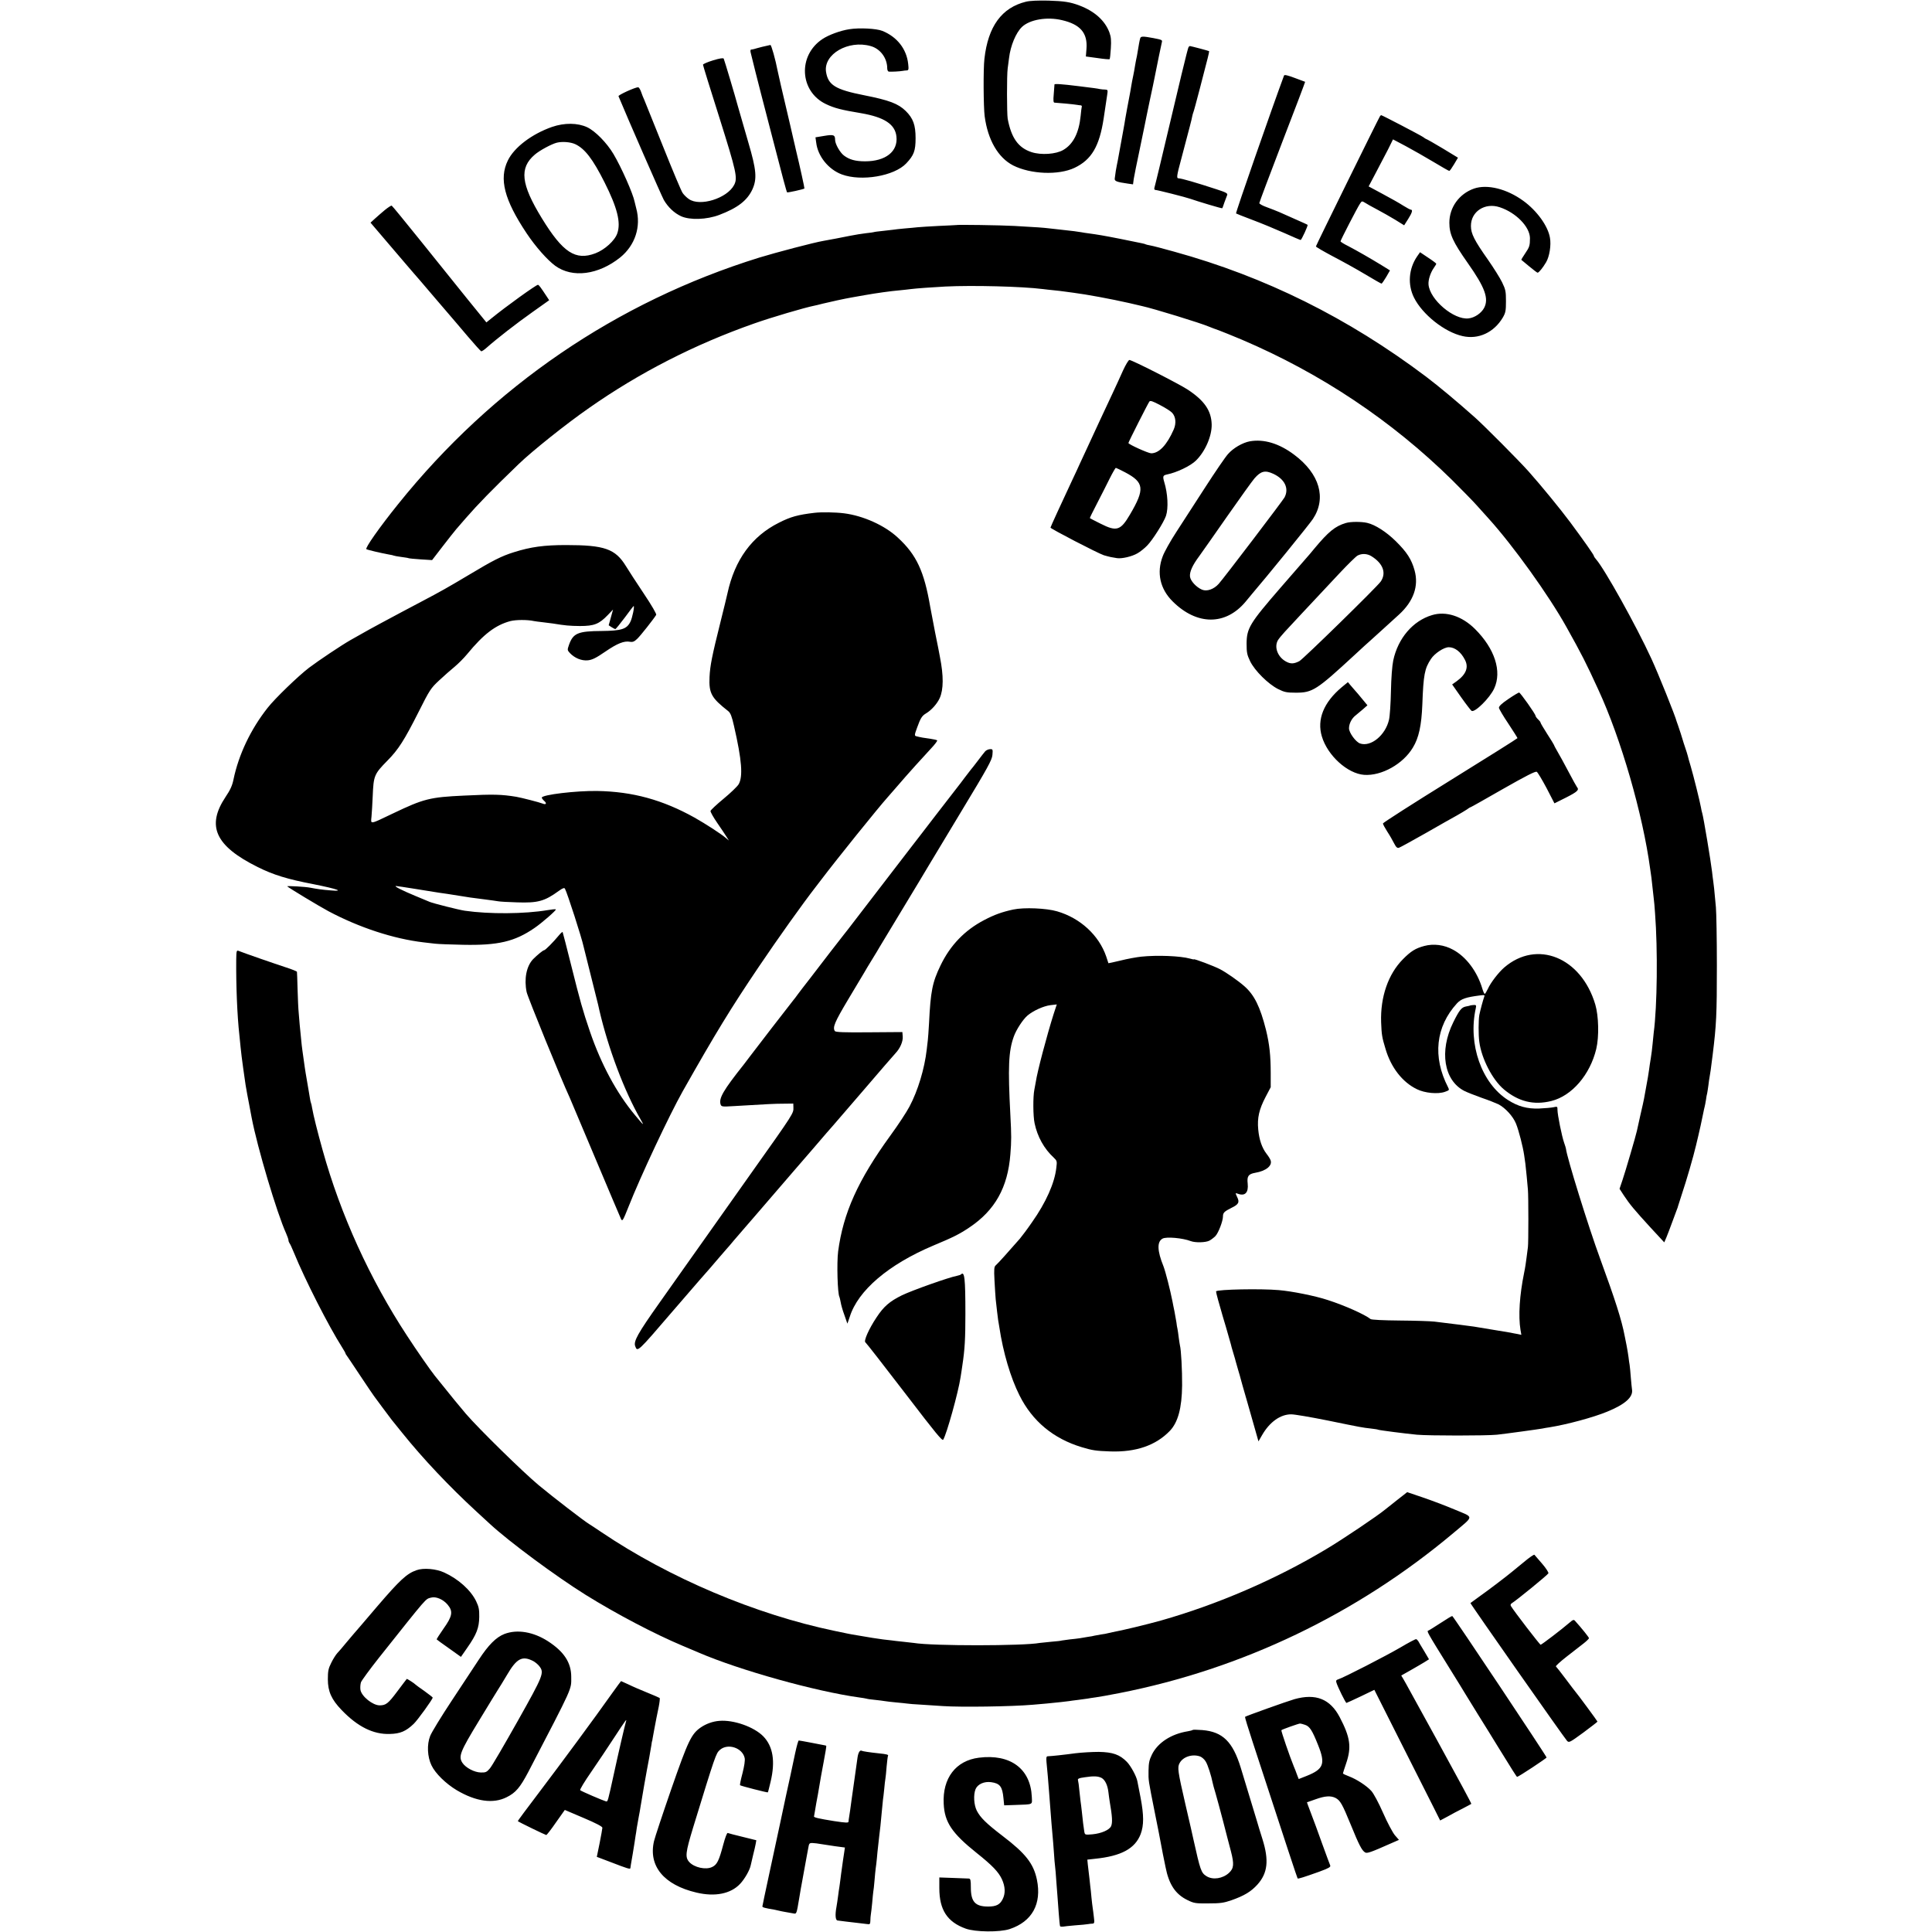
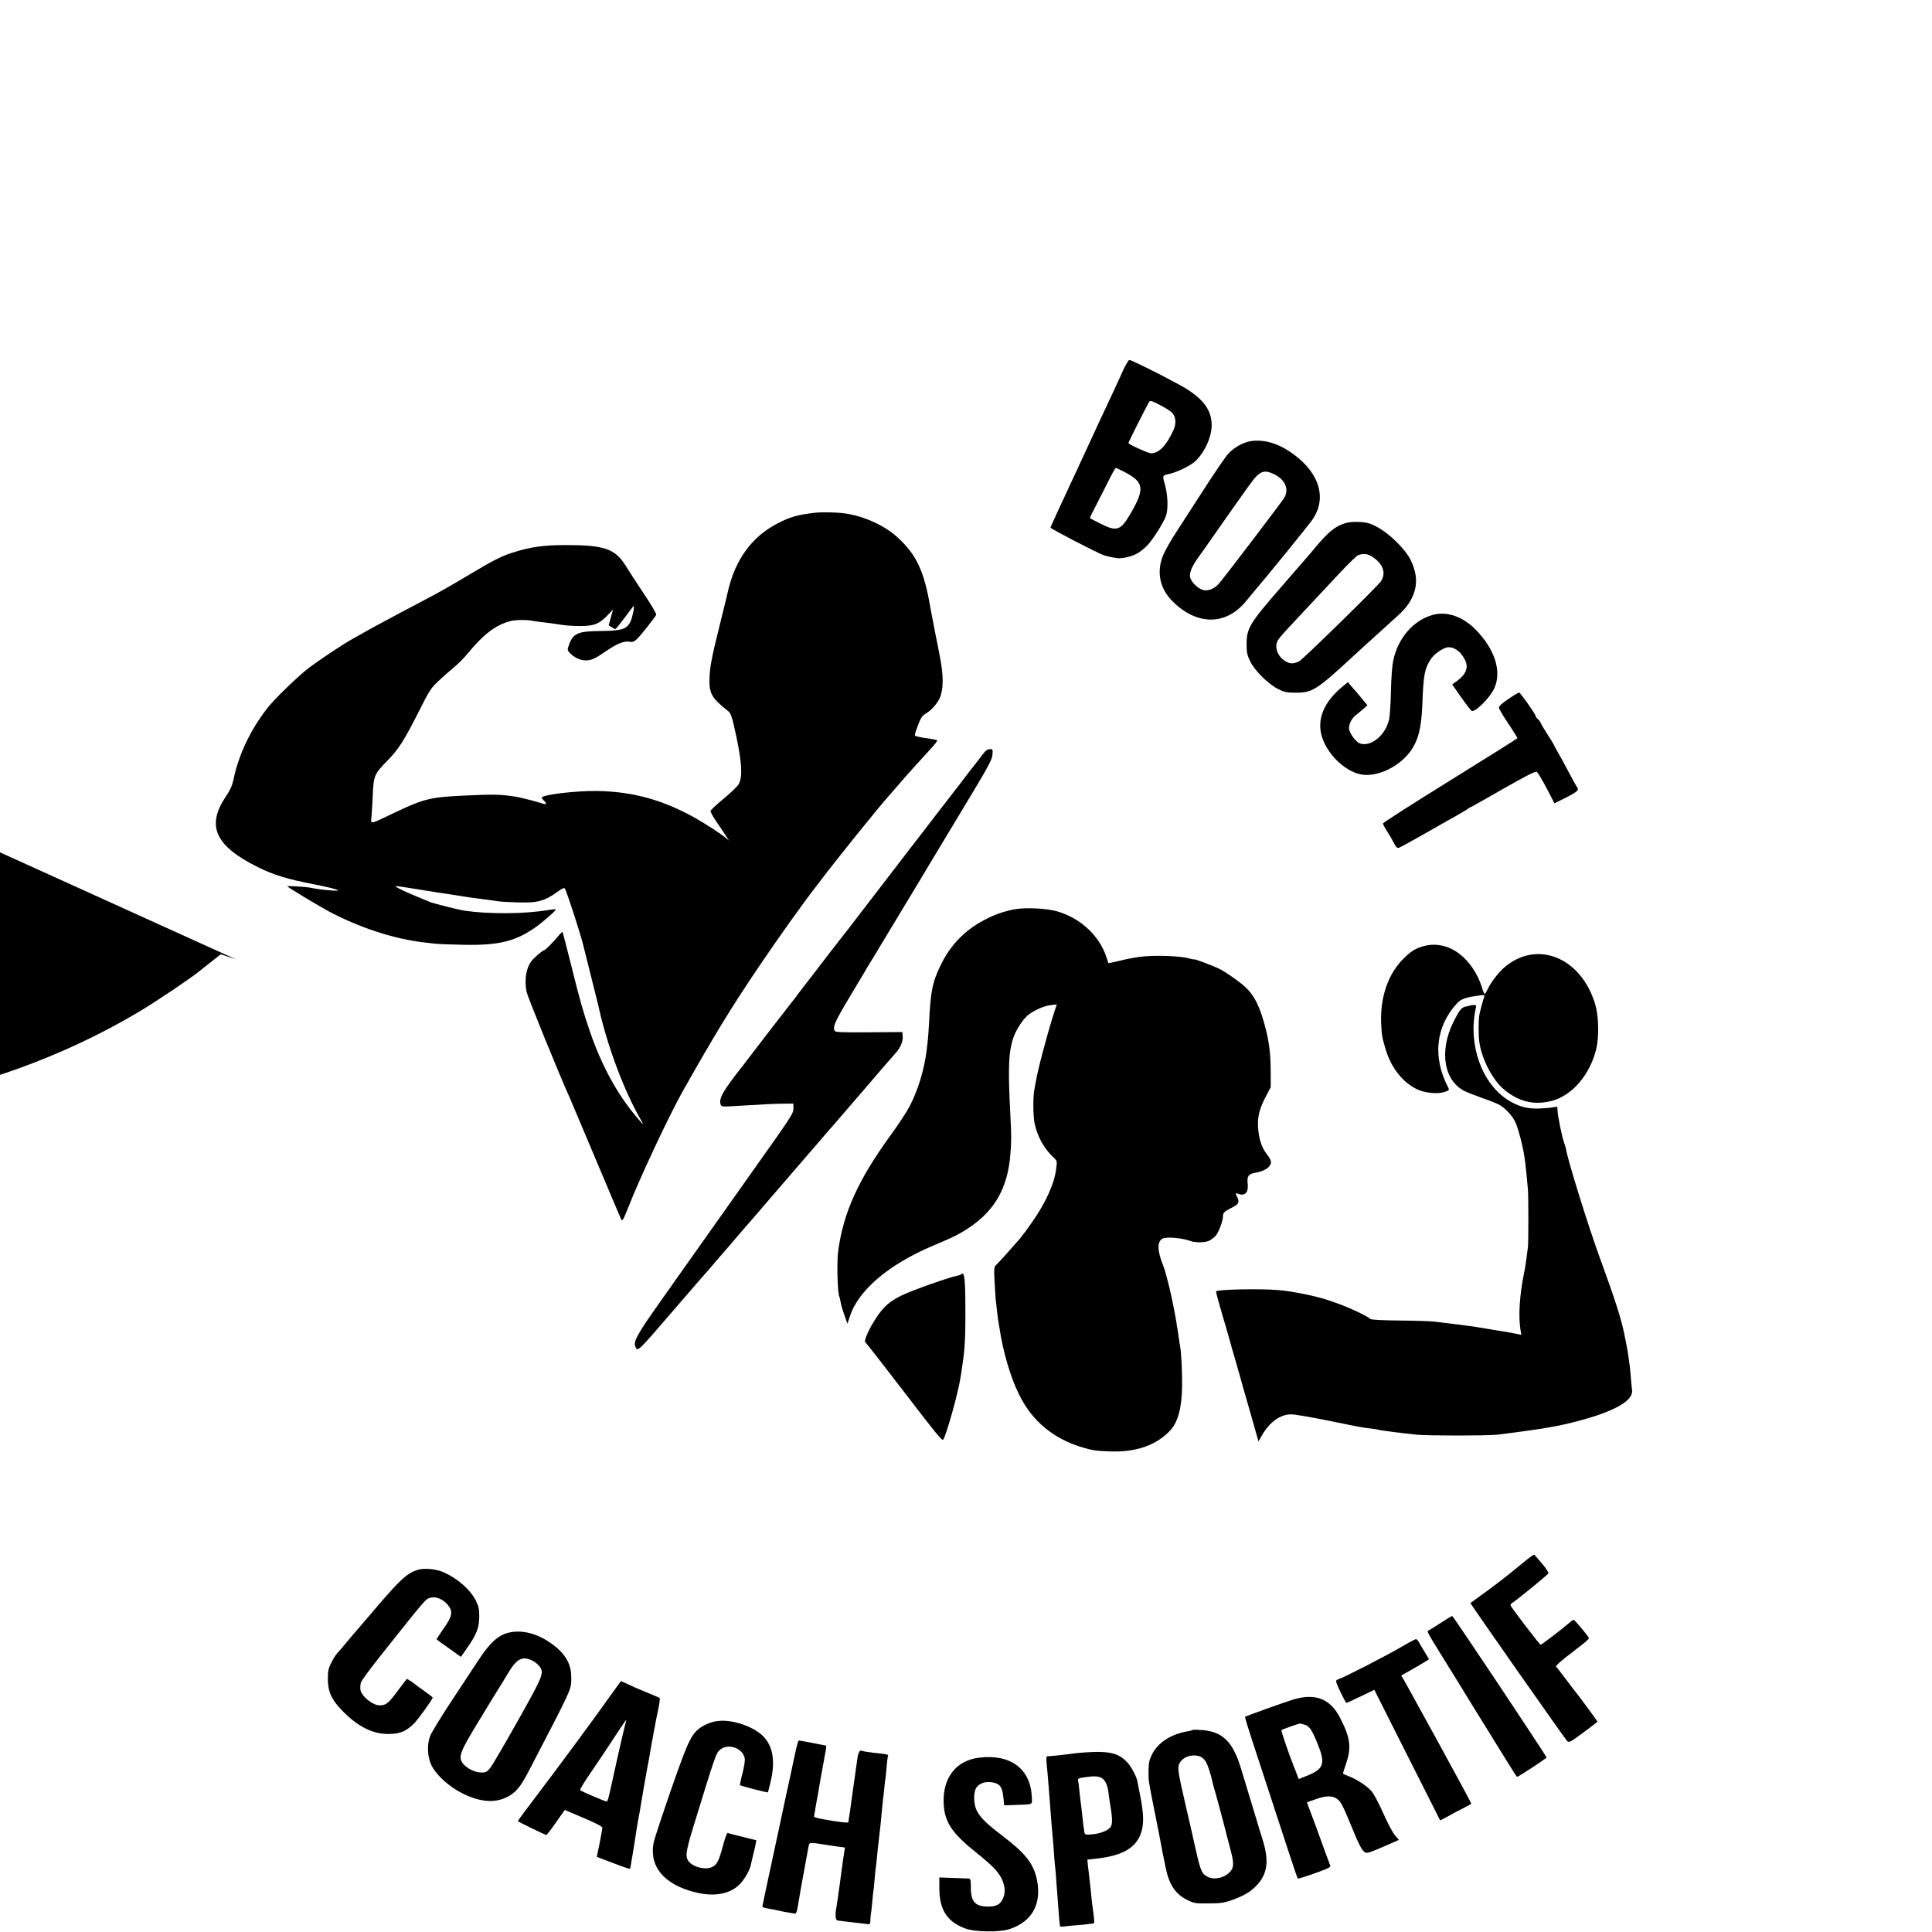
<svg xmlns="http://www.w3.org/2000/svg" version="1" width="2125.333" height="2125.333" viewBox="0 0 1594 1594">
-   <path d="M846.5 1.4c-20 4.9-31.3 20.3-34.3 47.1-1 8.3-.8 39.7.2 47.4 2.6 19.6 11.1 34.2 23.5 40.6 14.5 7.3 37.4 8.2 50.6 2 14.1-6.7 20.6-17.8 24.1-40.9 1.6-10.8 1.9-12.8 2.9-19.4.6-3.9.5-4.2-1.7-4.3-1.2 0-3.2-.2-4.3-.4-2.2-.5-5.3-.9-17.5-2.4-14.4-1.8-20-2.1-20-1.4 0 .5-.3 4-.6 7.9-.5 5.5-.3 7.1.7 7.1 2.7.1 16.4 1.4 18.4 1.8 1.1.2 2.5.4 3.2.4.7.1 1.1.7.8 1.3-.2.7-.6 4-.9 7.3-1.4 14.1-6.1 23.4-14.3 28.2-6.1 3.6-18.4 4.4-26.3 1.8-10.9-3.6-16.6-11.7-19.6-27.5-.7-4.2-.8-36.2 0-41.6.3-2.2.8-5.9 1.1-8.4 1.2-10.3 5.7-21 10.7-25.8 6.5-6.1 20.6-8.5 32.9-5.6 15.2 3.5 21.3 10.6 20.3 23.6l-.5 6.4 9.6 1.3c5.3.8 9.8 1.2 10 .9.3-.2.7-4.2 1-8.9.4-6.6.2-9.4-1.2-13.2-3.7-9.8-12.3-17.5-24.8-22.2-7.4-2.8-12.5-3.6-25.5-4-8.6-.2-15.3.1-18.5.9zM700.8 24.1c-7.4 1.1-17.1 4.7-22.2 8.1-20.6 13.6-18.9 43.4 2.9 53.7 6.9 3.3 12.7 4.8 29 7.5 19.1 3.3 28 9.1 29.1 19.2 1.4 12.4-8.9 20.5-25.9 20.5-7.9 0-12.9-1.4-17.3-4.7-3.3-2.4-7.4-9.6-7.4-13 0-4.1-1.2-4.6-8.9-3.3l-7.3 1.2.6 4.3c1.3 11.3 10.1 22.2 21.1 26.3 16.1 6 43.3 1.4 53.2-9.1 6.3-6.7 7.7-10.3 7.7-20.8 0-10.9-2-16.4-8.2-22.5-6.2-6-13.5-8.8-34.2-12.9-23.8-4.7-29.8-8.4-31.5-19.4-2.1-14.5 18.4-26.4 36.8-21.2 8 2.2 13.7 9.9 13.7 18.4 0 1.4.6 2.6 1.3 2.7 2.1.2 9.3-.2 11.3-.6 1-.2 2.7-.4 3.6-.4 1.4-.1 1.6-.9 1.1-5.3-1.3-12.4-9.2-22.4-21.3-27.3-4.9-2-19.1-2.7-27.2-1.4zM940.7 31.7c-.5 1.6-1.2 5.6-2.3 12.3-.2 1.4-.6 3.4-.9 4.6-.3 1.2-.7 3.9-1.1 6-.3 2.1-1 5.8-1.5 8.2-.5 2.3-1.2 5.9-1.5 7.8-.3 2-.7 4.4-.9 5.3-1.8 9.5-3.8 20.1-4.1 22.1-.2 1.4-1 6.3-1.9 11-.9 4.7-2.2 12.3-3.1 17-.8 4.7-1.7 9.2-1.9 10-.4 1.5-1.4 7.8-1.8 11.4-.2 2.1 1.8 2.8 10.9 4.1l4.2.6.6-4.5c.4-2.5 2.5-13 4.7-23.3 2.2-10.4 4.1-19.9 4.4-21.3.2-1.4 2.1-10.2 4-19.5 2-9.4 3.9-18.1 4.1-19.5 2.2-11 5.6-27.8 6-29.2.5-1.8.1-2-7.1-3.4-8.7-1.6-10.3-1.6-10.8.3zM629 38.6c-3 .8-6.2 1.6-7 1.9-.8.2-1.9.4-2.4.4-.4.1-.6 1.1-.3 2.3 2.7 11.1 5.1 20.6 8.5 33.8 2.2 8.5 6.4 24.5 9.2 35.5 8.7 33.7 11.9 45.7 12.4 46.2.3.4 13.6-2.5 14.3-3.2.2-.1-3.7-18.1-7.2-32.5-.2-.8-.8-3.8-1.5-6.5-.6-2.8-2-8.8-3.1-13.5-1.1-4.7-2.6-11.2-3.4-14.5-.8-3.3-2.6-11.2-4.1-17.5-1.4-6.3-2.7-12-2.8-12.5-1.8-9.4-5.2-21.5-6-21.4-.6.1-3.6.8-6.6 1.5zM980.6 38.9c-.7 1.1-6.7 25.9-24.1 99.6-2 8.2-3.8 15.7-4.1 16.6-.2.9.1 1.6.8 1.6 1.5 0 25.2 6 28.8 7.3 6.3 2.2 26.2 8.2 26.4 7.8.2-.1 1-2.3 1.8-4.8.9-2.5 1.9-5.2 2.3-6.1.5-1.4-1-2.2-8.7-4.7-17.1-5.6-28.8-9-31.6-9.1-1.6-.1-1.3-2.3 2.3-15.6 7.3-27.6 8.7-32.9 9.1-35.3.3-1.4.7-2.9.9-3.3.3-.4 2.7-9.4 5.5-20.1 2.7-10.6 5.6-21.8 6.4-24.8.8-3 1.3-5.6 1.2-5.8-.3-.3-14.8-4.1-15.8-4.2-.4 0-.9.4-1.2.9zM588.3 49.8c-4.6 1.4-8.3 3-8.3 3.6 0 .6 6.1 20.3 13.6 43.9 14 44.5 15.1 49.5 12.1 55.3-5.8 11.1-28.3 18.1-37.4 11.6-1.8-1.2-4.1-3.5-5.1-5-1.1-1.5-8.3-18.7-16.1-38.2-7.8-19.5-14.8-36.9-15.5-38.5-.8-1.7-2-4.7-2.7-6.8-.7-2-1.8-3.7-2.4-3.7-2.5 0-16.6 6.4-16.2 7.4 6.9 16.8 35.6 82.4 37.4 85.6 3.5 6 8.6 10.8 14.2 13.4 7.3 3.3 21.1 2.9 31.6-1.1 15-5.7 23-11.8 27.3-21.1 3.9-8.7 3.3-16-3.4-38.7-6-20.6-8.2-28.2-8.8-30.5-1.7-6.5-11-37.7-11.5-38.6-.4-.7-3.2-.3-8.8 1.4zM1059.4 62.3c-10.1 27.3-40.1 113.3-39.6 113.8.4.3 6.6 2.7 13.7 5.4 7.2 2.7 18.8 7.5 26 10.7 7.1 3.2 13.2 5.8 13.6 5.8.7 0 6.3-12 5.7-12.5-.1-.2-4.6-2.2-9.8-4.5-5.2-2.3-11.3-5-13.5-6-2.2-.9-6.8-2.8-10.2-4-3.5-1.2-6.3-2.8-6.3-3.4 0-.7 8.6-23.4 19-50.6 10.5-27.1 18.9-49.4 18.8-49.5-.2-.1-4-1.5-8.6-3.2-5.8-2.2-8.5-2.8-8.8-2zM1138.5 96c-1.7 2.8-52.5 106-52.8 107.3-.1.4 6.1 4 13.8 8.1 7.7 4 19.8 10.7 26.8 14.9 7.1 4.3 13.2 7.7 13.5 7.7.4 0 2.1-2.5 3.9-5.5l3.1-5.4-7.1-4.4c-9.5-5.8-19.8-11.7-27.4-15.7-3.5-1.7-6.3-3.5-6.3-3.9 0-.9 14-28.1 16.1-31.1 1.4-2.2 1.7-2.2 4-.8 1.3.9 5.8 3.4 10 5.6 4.1 2.2 10.9 6 15 8.5l7.4 4.6 3.3-5.2c3.3-5.2 4-7.7 2.2-7.7-.5 0-3.3-1.5-6.2-3.3-2.9-1.9-10.5-6.2-16.9-9.6l-11.7-6.3 5.9-11.2c3.2-6.1 7.8-14.8 10.1-19.3l4.1-8.3 10.6 5.6c5.8 3.1 16.1 9 22.8 13 6.8 4.1 12.6 7.4 13 7.4.5 0 2.2-2.5 4-5.5l3.2-5.4-12.5-7.6c-6.9-4.1-12.8-7.5-13-7.5-.3 0-1.8-.8-3.2-1.9-2.5-1.7-33.9-18.1-34.7-18.1-.2 0-.7.5-1 1zM455.5 104.7c-16.6 5.8-31.2 16.8-36.5 27.7-7.4 15.1-3 32.4 15.5 60.1 7.4 11.1 17 21.9 23.6 26.8 14.2 10.3 35.6 7.5 53.6-6.9 12.3-10 17.4-25.4 13.2-40.6-.6-2.4-1.2-4.8-1.3-5.3-1.3-6.7-10.9-28.4-17.5-39.5-5.5-9.2-14.9-18.8-21.6-22-7.9-3.7-18.8-3.8-29-.3zm19 14.2c8 3.7 14.6 12.3 24.3 31.6 10.5 20.9 13.6 33.1 10.5 42-2 6-10.4 13.6-18.1 16.5-16.4 6.2-26.8-.6-44.2-29-17.2-28.1-18.7-41.4-5.8-52.4 4-3.5 14.1-8.9 18.3-9.9 4.6-1.1 11.3-.5 15 1.2zM1216.1 155.6c-12.2 4.3-20.3 15.5-20.3 28.1 0 9.5 2.8 15.7 15.3 33.5 14.1 20 17.4 29.1 13.4 36.8-2.3 4.4-7.9 8.2-12.9 8.7-12.1 1.4-32-15.5-33-28-.3-3.8 1.6-9.7 4.4-13.7 1.1-1.5 2-3.1 2-3.4 0-.3-3-2.6-6.7-5l-6.7-4.5-2.5 3.6c-6.9 10.2-7.8 23.1-2.5 33.8 6.9 13.9 25.2 28.5 40.1 31.8 13.1 3 25.9-3 33.2-15.3 2.3-4 2.6-5.6 2.6-13.5 0-8.1-.3-9.6-3.2-15.6-1.8-3.7-7.1-12.1-11.7-18.7-11.2-15.9-14-21.4-14-27.7-.1-12 11.6-19.6 23.8-15.5 13.3 4.4 24.7 16 24.9 25.4 0 6.2-.4 7.5-3.9 12.6-1.9 2.8-3.4 5.3-3.2 5.4.2.1 3.1 2.5 6.5 5.4 3.4 2.8 6.5 5.2 6.9 5.2 1 0 4.3-4 7-8.6 2.8-4.7 4.3-14.1 3.2-20.2-1.6-9.7-10.8-22.4-22-30.5-13.6-9.9-29.7-13.9-40.7-10.1zM317.5 173.3c-2.8 2.3-6.5 5.6-8.4 7.3l-3.4 3.1 17.4 20.4c9.6 11.2 17.8 20.9 18.4 21.5 1.1 1.1 6.2 7.2 17.5 20.4 4 4.7 9.4 11 12 14 2.6 3.1 9.4 10.9 14.9 17.5 5.6 6.6 10.6 12.1 11.1 12.3.5.2 2.6-1.2 4.7-3.1 8-7.1 24.3-19.8 37.6-29.2l13.8-9.8-1.7-2.6c-5.6-8.5-6.8-10.1-7.6-10.1-1.5 0-26.4 17.9-38.4 27.7l-4.1 3.3-16-19.7c-8.7-10.9-26.1-32.5-38.6-48s-23-28.4-23.5-28.6c-.4-.3-3 1.4-5.7 3.6zM788.7 185.7c-.1 0-6.5.4-14.2.7-7.7.4-15.6.9-17.5 1.1-1.9.2-6.8.7-10.8 1-4.1.4-8.1.8-9 1-.9.1-4.8.6-8.7 1-3.8.4-7.2.8-7.5 1-.3.1-3.2.6-6.5.9-3.3.4-9.1 1.3-13 2.1-7.3 1.5-16.9 3.3-22 4.2-7.8 1.3-39.6 9.7-53 13.8-117.9 36.6-220.1 106.4-298 203.4-15.4 19.1-27.6 36.5-26.2 37.2 1.2.7 12.5 3.3 18.6 4.4 1.9.3 3.7.7 4 .9.3.2 3.1.7 6.1 1.1 3 .4 5.7.8 6 1 .4.2 4.9.7 10 1l9.5.6 8.7-11.3c4.8-6.2 9.9-12.7 11.3-14.3 1.5-1.7 5-5.7 7.8-9 10.2-11.7 21.7-23.5 43.6-44.6 11.2-10.8 39.1-33.1 58.1-46.3 41.5-29.1 87-52.4 136.2-69.7 14.4-5.1 41.7-13.1 49.2-14.6 1.1-.2 4.5-1 7.5-1.8 6.1-1.5 18.1-4.1 23.3-5 1.8-.3 6.9-1.2 11.3-2 9.7-1.7 20.9-3.3 29-4 3.3-.3 7.4-.8 9-1 3.7-.5 18.6-1.6 28.5-2.1 22.3-1.1 63.2-.1 80.5 2.1 1.7.2 5.7.7 9 1 3.3.3 7.1.8 8.5 1 1.4.2 4.8.6 7.5 1 11 1.4 30.9 5.1 46 8.5 5 1.2 9.8 2.3 10.7 2.5 9.6 2.1 48.3 14 55.3 17 1.7.7 5.3 2.1 8 3 2.8 1 11.3 4.5 19 7.7 65.2 27.8 123.7 66.8 173.6 115.9 7.4 7.4 16.4 16.5 19.9 20.4 3.5 3.8 8 8.8 9.9 11 20.5 22.6 49.9 63.6 64.6 90 12.5 22.4 16 29.2 26.2 51.5 18.7 40.4 36.7 102.7 42.8 148 .3 2.5.8 5.6 1 7 .2 1.4.6 5.4 1 9 .4 3.6.8 7.6 1 9 .2 1.4.7 6.5 1 11.5 2.3 29.8 1.8 76.8-1.1 98.5-.1 1.4-.6 5.4-.9 9-.3 3.6-1 9-1.5 12s-1.2 7.5-1.5 10c-.3 2.5-1.3 8.3-2.2 13-.8 4.7-1.7 9.4-1.9 10.5-.2 1.1-1.5 7.2-3 13.5-1.4 6.3-2.7 12.2-2.9 13.1-.7 3.5-9.6 33.9-11.9 40.6l-2.4 7.1 3.5 5.4c4.8 7.3 8.9 12.2 22.1 26.6l11.3 12.2 1.8-4.2c1-2.4 3-7.7 4.5-11.8 1.5-4.1 3.3-8.9 3.9-10.5.7-1.7 1.2-3.2 1.2-3.5.1-.3 1.5-4.8 3.2-10 3.7-11 9.4-30.6 11.6-40 2.6-10.6 5.6-24.3 6.1-27.3.3-1.5.7-3.5 1-4.5.3-.9.7-3.5 1.1-5.7.3-2.2.7-4.7 1-5.5.2-.8.6-3.8 1-6.5.3-2.8.8-5.9 1-7 .5-2.4 1-6.1 2.5-18 3.1-25 3.5-33.3 3.5-74 0-22-.4-43.6-.8-48-1.3-14.5-1.8-19-2.2-21.5-.2-1.4-.7-5-1-8-.9-7.9-7-44.7-8.1-48.2-.3-1-.8-3-1-4.5-.9-5.1-6.3-26.7-8.4-33.8-1.2-3.9-2.3-7.9-2.5-8.9-.3-1.1-1.2-4.2-2.2-7-.9-2.8-1.8-5.3-1.8-5.6-.1-.7-3.5-11.1-4.2-13-.3-.8-.7-2-.9-2.5-1.2-4.9-15.2-39.6-20.9-52-12.7-27.6-38.7-74.2-45.7-82.1-1-1.1-1.8-2.4-1.8-2.8 0-.8-7.9-12.1-19.4-27.6-8.5-11.4-24-30.3-34.4-42-8-9-36.6-37.7-44.2-44.5-15.3-13.6-29.7-25.6-40.5-33.8-64.3-48.4-132.4-82.3-207.8-103.1-8.9-2.5-17.7-4.8-19.6-5.1-1.9-.3-3.7-.8-4.1-1-.7-.4-.2-.3-20.5-4.4-14.1-2.8-19.1-3.6-26.5-4.6-1.7-.2-4.3-.6-5.8-.9-2.7-.5-7.4-1.1-16.7-2.1l-9.9-1.1c-5.1-.6-8.9-.9-28.6-2-10.8-.6-47.9-1.2-48.3-.7z" />
  <path d="M926.5 305.8c-2.1 4.8-6.1 13.4-8.8 19.2-5.2 11-15.9 34-20.8 44.7-1.6 3.5-4.2 9.1-5.8 12.5-1.6 3.5-4.4 9.7-6.4 13.8-9 19.2-17.9 38.6-18 39.3-.2.8 38.9 21.1 44 22.8 1.7.5 4.3 1.2 5.7 1.5 1.4.2 3.8.6 5.2.9 3.9.6 12.3-1.3 16.9-4 2.3-1.3 5.9-4.2 8-6.4 4.5-4.6 13.7-19.2 15.5-24.5 2.1-6.4 1.5-18.4-1.5-28.1-1.3-4.5-1-5.3 2.2-6 8.1-1.6 19.6-7.1 24-11.5 7.7-7.5 13.2-20.3 13-29.8-.3-11.3-5.9-19.6-19.7-28.7-7.1-4.7-46-24.5-48.2-24.5-.7 0-3.1 4-5.3 8.8zm40.5 34.7c3.1 3.3 3.6 8.7 1.4 13.8-5.6 12.8-12.1 19.7-18.6 19.7-2.4 0-18.8-7.4-18.8-8.5 0-.8 16.1-32.6 17.3-34.2.7-1 2.8-.3 8.8 2.9 4.3 2.2 8.8 5.1 9.9 6.3zm-38.9 49.1c16 8.4 16.6 13.8 4.2 34.9-7.8 13.3-11 14.3-24.4 7.5-4.6-2.3-8.5-4.3-8.7-4.5-.2-.1 2.5-5.6 5.9-12.1 3.4-6.6 8.1-15.8 10.5-20.7 2.4-4.8 4.7-8.7 5-8.7.3 0 3.7 1.6 7.5 3.6zM1031.2 364.1c-6 1.1-13.8 5.6-18.1 10.6-2.1 2.3-10.5 14.6-18.7 27.3-8.2 12.7-18.9 29.2-23.8 36.8-4.9 7.5-10 16.6-11.3 20.2-5.2 13.5-2.2 26.9 8.2 37.2 20 19.9 43.7 20 60.2.2 2.1-2.6 4.5-5.4 5.3-6.4 11.6-13.5 47.4-57.5 50.2-61.8 11.4-17.2 5.6-37.3-15.4-53-12.5-9.4-25-13.1-36.6-11.1zm19.3 26.8c9.5 4.4 13.2 12.1 9.3 19.5-1.4 2.6-50.2 66.8-54.3 71.3-4 4.5-9.8 6.5-13.8 4.8-4.7-2-9.5-7.2-9.9-10.8-.4-3.9 2-9.3 7.6-16.8 2.2-3.1 12.7-17.9 23.1-32.9 10.5-15 20.6-29.1 22.5-31.3 5.3-6.1 8.8-6.9 15.5-3.8zM672 423.1c-13.7 1.6-19.8 3.3-29.4 8.2-22.2 11.1-36.4 30.5-42.4 58.2-.6 2.7-3.1 13.1-5.6 23-7.3 29.2-8.7 36.5-9.2 46-.6 13.5 1.5 17.3 15.4 28.2 1.9 1.5 3 4.3 4.8 12.3 6.5 28.3 7.5 41.7 3.8 48.1-1.1 1.8-6.7 7.2-12.4 11.9-5.8 4.8-10.6 9.3-10.8 10.1-.1.8 2.4 5.3 5.6 9.9 3.2 4.7 6.7 9.8 7.7 11.5l1.9 3-2.5-2.1c-3.8-3.3-16.6-11.6-25.8-16.8-26.4-14.7-51.1-21.5-80.3-22-17.2-.3-45.8 3.1-45.8 5.5 0 .5.9 1.7 1.9 2.6 2.5 2.1 1.7 3.5-1.2 2.3-2.4-1-17.6-4.9-21.7-5.6-12.4-2-18.5-2.2-43-1-28.3 1.3-33.4 2.6-58.7 14.7-19.7 9.4-18.4 9.2-17.8 2.7.3-2.9.7-10.5 1-16.8.7-17.1 1.2-18.3 12.2-29.5 9-9.1 13.9-16.8 25.7-40.2 9.1-18.1 10-19.5 17-26 4-3.7 9.7-8.8 12.7-11.2 3-2.5 7.7-7.2 10.4-10.5 13.5-16.4 23.3-23.9 35.7-27.2 4.5-1.1 13.8-1.2 19.3 0 1.1.2 4.5.7 7.5 1 3 .4 6.6.8 8 1 10.4 1.7 13.7 2 22.5 2.1 11.7 0 15.8-1.6 23-9.1l4.3-4.5-1.8 6.5-1.8 6.5 2.3 1.5c1.4.9 2.8 1.6 3.2 1.6.4 0 3.9-4.3 7.8-9.5 3.8-5.2 7.1-9.5 7.3-9.5.9 0-1.1 9.9-2.7 13-3 6.1-7.4 7.4-23.6 7.6-19.6.1-23.6 1.8-27 11.3-1.5 4.3-1.5 4.5.7 6.9 4 4.2 9.6 6.5 14.8 6 3.6-.4 6.6-1.8 14.3-7.1 10.1-6.9 15.6-9.1 20.5-8.2 2.3.4 3.6-.2 5.9-2.4 2.7-2.5 13.7-16.5 15.7-19.8.4-.7-3.7-7.8-10.2-17.5-6-9-12.6-19.1-14.7-22.6-8.8-14.4-17.7-17.5-49.5-17.5-18 0-29.1 1.5-43 5.9-10.3 3.2-17.3 6.8-37.3 18.8-17.3 10.3-23.1 13.6-38.7 21.8-10.1 5.3-23.6 12.5-34 18.1-6.6 3.5-10.3 5.6-25 13.9-7.5 4.3-25.9 16.6-34 22.7-8.9 6.8-28.2 25.4-34.2 33.1-13.9 17.6-23.9 38.5-28.2 59.3-1 4.9-2.7 8.6-6.5 14.2-16 24-8.5 40.5 26.6 57.9 12.8 6.4 24.5 10 45.9 14.1 20 4 26.1 6.2 13.9 5.1-6.6-.5-10.8-1.1-16.5-2.2-3.8-.8-19.6-1.7-19-1.1 1.5 1.4 25.8 16.1 34 20.5 25.4 13.5 53.7 22.8 78.5 25.7 2.8.3 7 .8 9.5 1.1 2.5.3 12.8.7 23 .9 28.9.6 42.6-2.6 58.9-13.8 6.2-4.2 18.3-14.8 17.7-15.4-.3-.3-3.3 0-6.8.6-19 3.2-48.2 3.4-68.3.5-4.9-.7-26.2-6.1-29-7.3-1.1-.5-6.5-2.7-12-5-11.1-4.6-17.7-8-15.8-8.1.7 0 7.9 1.1 16 2.4 8.2 1.3 16.8 2.7 19.3 3.1 2.5.3 5.6.8 7 1 1.4.2 5.7.9 9.5 1.5 3.9.6 8.1 1.3 9.5 1.5 1.4.2 6.6.9 11.5 1.5 5 .6 10.1 1.4 11.5 1.6 1.4.3 8.4.7 15.6.9 17.1.6 22.7-.9 34.5-9.5 3.2-2.3 4.5-2.7 5-1.8 1.9 3.4 13.9 40.6 15.4 47.8l6 24 6 24c.2.8.6 2.8 1 4.5 7.3 31.4 20.6 66.8 34 90 3.3 5.8 2.8 5.4-4.7-3.6-15-18-27.8-41.7-37.1-68.9-5.9-17.3-8.1-25.2-15.3-54-3.8-15.1-7-27.7-7.2-28-.2-.3-1.5.8-2.9 2.5-4.7 5.7-11.4 12.5-12.4 12.5-.9 0-5.6 3.9-9.1 7.4-5.5 5.8-7.5 16.3-5.3 27.1 1 4.5 28.7 72.4 35.5 87 .5 1.1 10 23.6 21.1 50 11.1 26.4 20.7 49 21.3 50.3 1.1 2.1 1.6 1.3 6.1-10 10-25.4 33.6-75.5 44.7-95.3 27.6-48.8 39.7-68.5 62.6-102.5 16.5-24.4 36-51.8 47.4-66.5.5-.6 2.5-3.3 4.6-6 12.9-17 46.8-59.1 54.7-67.9.6-.6 3.9-4.5 7.5-8.6 7.5-8.7 6.5-7.5 15.5-17.6 3.9-4.3 9.6-10.5 12.7-13.9 3.1-3.3 5.4-6.3 5-6.7-.4-.3-2.9-.9-5.7-1.3-4.8-.6-8.3-1.2-11.6-2.1-1.5-.4-1.4-1.2.7-6.9 2.9-8.1 4.1-9.9 7.4-11.9 4.4-2.6 9.1-7.8 11.3-12.6 3.2-7.1 3.3-18.4.2-34-.2-1.4-2-10.5-4-20.3-1.9-9.8-3.7-19.3-4-21-5-29.3-11.3-43-26.8-57.2-10.7-10-28.5-18-44.3-20-7.1-.9-18.8-1.1-24.4-.4zM1110.4 431.5c-8.8 2.6-14.3 7.1-25.9 21-2.7 3.3-5.4 6.5-6 7.1-.5.6-10.4 11.9-22 25.3-25.4 29.3-27.9 33.4-28 46.1 0 7.4.4 9.3 2.9 14.5 3.8 7.9 15.1 19 23.1 23 5.2 2.6 7.1 3 14.6 3 13.8 0 17-2 48.8-31.4 5.7-5.3 11.3-10.4 12.5-11.4 1.2-1 5.9-5.4 10.6-9.6 4.7-4.3 10.6-9.7 13.3-12.1 11.9-10.9 16.4-23.5 12.8-36.4-2.5-9.1-6.3-15-15.5-24.1-7.7-7.6-17-13.6-23.6-15.1-4.8-1.1-13.7-1.1-17.6.1zm21.1 27.4c9.7 6 12.5 14 7.6 21-3.3 4.6-64.1 64.1-67.1 65.6-4.5 2.3-7.2 2.4-11 .3-6.8-3.7-9.9-11.8-6.7-17.5.7-1.2 3.2-4.3 5.7-7 8.1-8.8 19.3-20.7 26.4-28.3 3.9-4.2 12.5-13.3 19.1-20.4 6.6-7 13.1-13.4 14.5-14.2 3.5-1.9 8-1.7 11.5.5zM1181.5 507.5c-15.8 4.7-28.1 19.1-32 37.4-.9 4.3-1.7 14.6-1.9 25.4-.2 10-.9 20.6-1.6 23.5-2.9 12.8-15 22.7-23.9 19.6-3.6-1.3-9.1-8.9-9.1-12.5 0-3.8 2.2-8.2 5.5-10.7 1.3-1.1 4.1-3.4 6.1-5.1l3.6-3.2-4.3-5.2c-2.3-2.9-5.1-6.1-6.1-7.2-1-1.1-2.7-3.1-3.8-4.4l-1.9-2.3-5.1 4.2c-14.9 12.5-20.6 26.6-16.4 40.6 4.7 15.8 21.2 30.7 34.9 31.7 14.3 1 32.1-8.9 40.2-22.5 4.9-8 7.1-18.2 7.8-35.5.9-24.8 1.9-29.7 7.1-37.6 3-4.6 10.7-9.7 14.7-9.7 5 0 10 3.8 13.3 10.3 3.3 6.2 1.1 12-6.7 17.7l-3.8 2.7 7.5 10.7c4.1 5.8 8 10.8 8.5 11.1 2.6 1.7 15.1-10.6 18.7-18.5 6.5-14.1.5-32.8-15.9-49.1-10.7-10.6-23.9-14.9-35.4-11.4zM1244.5 576.7c-5.5 3.7-7.9 6-7.8 7.3.1.9 3.6 6.9 7.8 13.1 4.1 6.2 7.5 11.6 7.5 11.9 0 .3-25 16-55.5 34.9s-55.5 34.9-55.5 35.5c0 .7 1.6 3.6 3.5 6.6 2 3 4.5 7.4 5.7 9.8 1.7 3.3 2.6 4.1 4.1 3.6 1-.3 11-5.8 22.1-12.1 11-6.3 22.6-12.9 25.6-14.5 3-1.7 6.7-3.9 8.2-4.9 1.4-1.1 2.8-1.9 3.1-1.9.3 0 12.3-6.8 26.8-15.1 18.8-10.7 26.8-14.8 27.8-14.1.8.4 4.4 6.5 8.1 13.4l6.5 12.6 9.8-4.9c9.2-4.7 10.8-6.2 8.8-8.5-.4-.5-3.6-6.2-7-12.7-3.4-6.5-7.6-14.1-9.2-16.8-1.6-2.7-2.9-5.2-2.9-5.5 0-.2-2.5-4.3-5.5-8.9-3-4.7-5.5-8.9-5.5-9.4 0-.4-.9-1.6-2-2.6s-2-2.3-2.1-2.9c0-1.5-12.4-18.9-13.5-19.2-.5-.1-4.5 2.3-8.9 5.3zM812.9 619.8c-.8.9-3.7 4.6-6.4 8.2-2.7 3.6-5.2 6.7-5.5 7-.3.3-2.5 3.2-5 6.5-2.4 3.3-5 6.6-5.7 7.5-.6.8-8.7 11.2-17.8 23-9.1 11.8-18.4 24-20.8 27-2.3 3-7.8 10.2-12.3 16-4.4 5.8-12 15.7-16.9 22-4.9 6.3-12.5 16.2-16.9 22-4.4 5.8-8.6 11.2-9.3 12-.7.8-5.6 7.1-10.9 14-5.3 6.9-13 16.9-17.2 22.4-4.3 5.4-8.7 11.3-10 13-1.2 1.7-2.8 3.8-3.5 4.6-1.8 2.2-33.9 43.7-36.2 46.9-1.1 1.5-3.2 4.3-4.7 6.2-17.1 21.5-20.8 28-19.3 33 .7 2 1.2 2.1 10.8 1.5 28.5-1.7 33.8-2 41.2-2l8-.1.1 3c.1 5.2 1.1 3.8-35.6 55.5-21.3 30.1-20.6 29.1-37.5 53-7.6 10.7-15.3 21.5-17 24-1.8 2.5-11 15.5-20.5 29-17.7 25-21.5 31.7-19.9 35.7 1.8 5 1.9 4.9 30.3-28.2 10.4-12.1 20.7-24 22.9-26.5 7.5-8.5 9.3-10.5 15.2-17.5 3.3-3.8 6.5-7.5 7-8.1.6-.6 3.3-3.7 6-7 2.8-3.2 7-8.1 9.4-10.9 2.4-2.7 5.3-6.1 6.5-7.5 14.6-17 33.2-38.6 33.6-39 .3-.3 7.5-8.6 16-18.5s15.6-18.2 16-18.5c.3-.3 11.5-13.3 25-29 13.4-15.7 25.5-29.6 26.8-31 3.9-4.1 6.3-9.8 6-13.8l-.3-3.7-27.5.2c-20.6.2-27.6-.1-28.2-1-2-3.1-.2-7.3 10.8-25.8 6.4-10.7 12.4-20.8 13.4-22.4.9-1.7 3.9-6.6 6.6-11 2.7-4.4 5.4-8.8 5.9-9.8.6-.9 9.3-15.5 19.5-32.3 10.2-16.8 19.6-32.5 21-34.9 1.4-2.3 13.7-22.8 27.4-45.5 21.6-35.7 25-41.9 25.4-46.1.4-4.6.3-4.9-1.9-4.8-1.3 0-3.1.8-4 1.7zM836 750.4c-9.2 2-15.4 4.2-24 8.7-16.1 8.4-28 20.8-36 37.4-6.8 14.1-8.2 21.3-9.5 47.7-.4 6.5-.8 12.8-1 14-.2 1.3-.6 4.7-.9 7.7-1.8 15.9-7.3 34-14.2 47-2.4 4.6-9.5 15.4-15.8 24-26.7 36.8-38.9 63.9-43.1 95.6-1.2 9.4-.5 35 1.1 37.6.2.4.6 2.3 1 4.3.3 2 1.6 6.7 3 10.4 1.3 3.7 2.4 6.9 2.5 7.2 0 .3.9-2.3 2-5.6 6.8-21.7 31.9-43.1 68.8-58.7 16.8-7 21.7-9.5 29.9-15 21.1-14.1 31.7-33 33.8-60.4.9-11 .9-15.5 0-32.3-2.1-39.8-1.5-52.7 2.8-64.7 2-5.7 7.6-14.3 11.4-17.5 4.8-4 13.2-7.8 18.9-8.5l5.2-.6-2.6 7.9c-5.7 18.1-13.5 47.6-14.7 55.9-.4 2.3-.9 5.2-1.2 6.5-1.2 5.7-1.1 21.9.2 27.8 2.3 11 7.9 21.1 15.8 28.3 2.7 2.6 2.8 3 2.1 8.5-1.4 12.5-8.6 28.6-19.9 44.6-3.9 5.7-8.5 11.8-10.1 13.7-8.8 10.1-18.4 20.8-19.9 22-1.4 1.2-1.6 2.9-1.1 12.5.3 6.1.8 13.1 1 15.6.8 7 1.7 15.3 2 17 .1.8.6 3.5 1 6 3.1 20.8 9.3 41.7 16.6 56.2 10.6 21.3 27.9 35.7 51.4 42.8 8.6 2.6 11.7 3.1 23.6 3.5 21.2.7 37.6-5 49.1-17 6.7-7 9.9-18.8 10.1-37.5.1-12.3-.8-29.3-1.8-33-.2-.8-.6-3.8-1-6.5-.3-2.8-.8-5.9-1-7-.3-1.1-.7-3.6-.9-5.5-.3-1.9-1-6-1.6-9-.6-3-1.4-6.6-1.6-8-2-10.1-5.8-24.9-7.5-29.3-5.2-12.8-5.4-20.3-.7-22.8 3.1-1.7 16.6-.5 23.3 2.1 3.8 1.4 12.2 1.2 15.3-.4 1.5-.8 3.7-2.5 5-3.8 2.5-2.7 6.2-12.4 6.2-16.2 0-3 1.1-4.1 6.9-7 6-2.9 7-4.6 4.8-9-1.6-3.5-1.6-3.5.6-2.7 5.9 2.2 8.9-.9 8.1-8.4-.7-6.1.6-7.9 6.3-8.9 8.9-1.5 14.2-5.9 12.6-10.3-.3-1-1.8-3.4-3.3-5.3-3.8-4.9-6.1-11.6-6.9-20.1-.9-9.6.7-16.6 6.1-26.9l4.2-8v-11.3c0-14.8-1-24.1-3.9-36-4.8-19-9.6-28.8-17.8-36-5.1-4.5-14.8-11.3-20.2-14.1-5-2.6-21.5-8.8-21.5-8.1 0 .2-1.5-.1-3.2-.6-7.8-2.2-26.9-3-40.3-1.6-3.8.4-11.5 1.8-17 3.2-5.5 1.3-10 2.3-10 2.2 0-.1-.8-2.6-1.8-5.5-6-17.5-21.3-31.7-40.5-37.3-8.8-2.6-27.3-3.4-36.2-1.5zM1175 780.5c-7.1 1.9-11 4.3-17.5 10.9-12.2 12.3-18.7 31.2-18 52 .4 10.3.7 12.4 3.6 21.9 4.5 15.4 13.9 27.5 25.8 33.3 6.6 3.3 17.5 4.3 23.3 2.2 3.6-1.3 3.7-1.4 2.5-3.8-12.9-25-10.2-50 7.4-69.2 3.5-3.7 7.2-5 18.8-6.5 4-.5 4.3-.4 3.6 1.3-.9 2.4-3.2 10.9-4 14.9-.7 4.2-.8 16.1 0 22 1.8 13.9 10.9 31.5 20.4 39.4 12 10 24.5 13.1 39 9.5 17-4.2 32-21.7 37.1-43 2.4-10.1 2-27.1-.8-36.6-11.6-39-48.2-53.8-75.2-30.5-4.7 4.1-11.1 12.4-13.4 17.5-1.1 2.3-2.2 4.2-2.6 4.2-.4 0-1.3-1.9-2-4.3-4.2-14.1-13.3-26.3-24.1-32.1-7.4-4.1-16.1-5.2-23.9-3.1z" />
-   <path d="M194.9 791.6c-.2 21.3.8 46.4 2.6 62.4.2 1.9.7 6.4 1 10 .3 3.6 1.3 11.2 2.1 17 .8 5.8 1.7 12.1 2 14 .3 1.9.9 5.5 1.4 8 .5 2.5 1.4 7.2 2 10.5.6 3.3 1.3 7.1 1.6 8.5 4.7 24.7 20.9 79 28.5 95.7 1 2.3 1.9 4.8 1.9 5.5 0 .8.4 1.8.8 2.4.5.5 2.1 4 3.7 7.9 9.1 22.3 28.7 60.8 39.8 78.2 1.5 2.4 2.7 4.5 2.7 4.8 0 .3.4 1.1 1 1.8.5.7 5.6 8.2 11.2 16.7 5.7 8.5 10.8 16.2 11.5 17 .6.8 3.9 5.2 7.1 9.6 3.3 4.5 6.7 9 7.5 10 .9 1.1 4.8 5.9 8.8 10.9 16.8 20.9 38.6 44 61 64.6 5.6 5.2 10.7 9.9 11.3 10.4 15.7 14.5 54.2 43 78.9 58.4 25.1 15.6 56.2 32 80.2 42.1 5.5 2.3 11.4 4.8 13 5.5 33.7 14.5 96.3 32 132.5 37 2.5.3 5.2.8 6 1 .8.3 4 .7 7.1 1 3.1.3 6.6.8 7.9 1 1.4.3 5.6.7 9.5 1.1 3.8.3 7.8.8 8.7.9.9.2 6.8.7 13 1 6.2.4 13.8.9 16.8 1.1 14.6 1 56.8.4 74-1.1 3.6-.3 8.8-.8 11.5-1 8.1-.8 16.9-1.7 18.5-2 .9-.2 4.3-.6 7.5-1 3.3-.4 6.9-.9 8-1.1 1.1-.2 4-.7 6.5-1 2.5-.3 11.3-1.9 19.5-3.5 101.4-19.9 195.9-65.2 275.4-131.9 17.7-14.9 17.5-12.7 1.4-19.5-7.6-3.2-19.5-7.7-26.6-10.1l-12.7-4.3-8.3 6.5c-4.5 3.6-8.9 7-9.7 7.7-6.2 5.2-35.5 24.9-48.8 32.8-41.7 25-89.8 45.7-136.3 58.9-11.8 3.3-32.5 8.3-39.9 9.6-1.4.3-3.2.7-4 .9-.8.3-3.3.7-5.5 1-2.2.4-4.7.8-5.5 1-.8.3-3.3.7-5.5 1-2.2.4-5.1.8-6.5 1.1-1.4.2-5.2.7-8.5 1-3.3.4-6.2.8-6.5.9-.3.2-4.2.7-8.5 1-4.4.4-8.7.9-9.7 1-13.2 2.5-88.2 2.6-103.9 0-1.3-.2-5.3-.6-8.9-1-3.6-.4-7.8-.8-9.5-1.1-1.6-.2-4.8-.6-7-.8-3.3-.4-11.2-1.6-25.5-4.1-2.7-.5-2.8-.5-14.2-2.9-65.5-13.6-136.6-43.7-192.6-81.5-4.6-3.1-9.1-6.1-10-6.6-4.2-2.5-29.9-22.3-41.7-32.1-13.2-11-49.2-46.3-60-58.8-4.9-5.7-12.1-14.5-25.8-31.6-3.8-4.8-14.7-20.4-22.9-33-30.7-46.8-54.8-99.8-69.6-153-4.2-15-7.7-29-8.7-34.9-.3-1.9-.7-3.7-.9-4-.2-.3-.7-2.4-1-4.6-.4-2.2-1.3-8.1-2.2-13-.9-5-1.7-10.1-1.9-11.5-1.7-12-2.6-18.2-2.9-22-1.3-12.7-1.6-16.1-2.1-22.6-.4-3.8-.8-13.1-1-20.5-.2-7.3-.4-13.7-.5-14.1 0-.4-4.2-2.1-9.2-3.7-8.4-2.7-34.8-11.9-39-13.6-1.6-.6-1.8.1-1.9 7.1z" />
+   <path d="M194.9 791.6l-12.7-4.3-8.3 6.5c-4.5 3.6-8.9 7-9.7 7.7-6.2 5.2-35.5 24.9-48.8 32.8-41.7 25-89.8 45.7-136.3 58.9-11.8 3.3-32.5 8.3-39.9 9.6-1.4.3-3.2.7-4 .9-.8.3-3.3.7-5.5 1-2.2.4-4.7.8-5.5 1-.8.3-3.3.7-5.5 1-2.2.4-5.1.8-6.5 1.1-1.4.2-5.2.7-8.5 1-3.3.4-6.2.8-6.5.9-.3.2-4.2.7-8.5 1-4.4.4-8.7.9-9.7 1-13.2 2.5-88.2 2.6-103.9 0-1.3-.2-5.3-.6-8.9-1-3.6-.4-7.8-.8-9.5-1.1-1.6-.2-4.8-.6-7-.8-3.3-.4-11.2-1.6-25.5-4.1-2.7-.5-2.8-.5-14.2-2.9-65.5-13.6-136.6-43.7-192.6-81.5-4.6-3.1-9.1-6.1-10-6.6-4.2-2.5-29.9-22.3-41.7-32.1-13.2-11-49.2-46.3-60-58.8-4.9-5.7-12.1-14.5-25.8-31.6-3.8-4.8-14.7-20.4-22.9-33-30.7-46.8-54.8-99.8-69.6-153-4.2-15-7.7-29-8.7-34.9-.3-1.9-.7-3.7-.9-4-.2-.3-.7-2.4-1-4.6-.4-2.2-1.3-8.1-2.2-13-.9-5-1.7-10.1-1.9-11.5-1.7-12-2.6-18.2-2.9-22-1.3-12.7-1.6-16.1-2.1-22.6-.4-3.8-.8-13.1-1-20.5-.2-7.3-.4-13.7-.5-14.1 0-.4-4.2-2.1-9.2-3.7-8.4-2.7-34.8-11.9-39-13.6-1.6-.6-1.8.1-1.9 7.1z" />
  <path d="M1212.7 829.7c-.1.1-1.6.4-3.2.7-3.7.7-5.5 3-10.5 13.1-11.7 23.7-7.7 48 9.2 56.6 2.2 1.1 8.5 3.6 14.1 5.6 5.6 1.9 11.9 4.4 14 5.4 5.7 3 12.1 10 14.5 16 2.4 6 5.7 19.1 6.7 25.9.3 2.5.8 5.6 1 7 .2 1.4.7 6.1 1.1 10.5.4 4.4.8 9.3 1 11 .5 4.8.5 44.8 0 47.5-.2 1.4-.7 5.2-1.1 8.5-.4 3.3-1.2 8.9-2 12.5-3.8 18.6-4.9 35.8-3 47.3l.7 4-3.3-.7c-1.9-.3-4.4-.8-5.7-1.1-2.3-.4-25.1-4.2-30.2-5-2.4-.4-20.2-2.6-32.5-4.1-3.3-.4-16.2-.8-28.7-.9-13.4-.1-23.3-.6-24-1.2-4.8-3.8-21.3-11.2-35.3-15.7-10.2-3.4-29.6-7.3-40.5-8.2-14.9-1.3-50.1-.6-51.7 1-.1.1.6 3.4 1.7 7.2 1.1 3.8 2.2 7.6 2.4 8.4.2.8 2 7.1 4.1 14 2 6.9 3.8 13.2 4 14 .1.8 1.1 4.2 2.1 7.5s1.9 6.4 2 7c.1.5 1 3.7 2 7s1.9 6.4 2 7c.1.5 2.5 9.1 5.4 19 2.8 9.9 6.1 21.3 7.2 25.3l2.1 7.4 3-5.2c6.2-10.8 15.2-17.2 24.1-17.1 2.8 0 16.1 2.3 29.6 5 28.8 5.9 28.9 5.9 36 6.7 3 .3 5.8.8 6.1 1 .7.4 22.4 3.2 31.9 4.1 9.7.9 57.5.9 66.1 0 6.6-.7 33.6-4.4 37.5-5.1 1.2-.3 3.8-.7 5.8-1 14.3-2.3 36-8.1 47.6-12.9 14.7-6 21.5-12 20.5-18.2-.2-1.1-.6-5.6-1-10.1-.3-4.5-.8-9.1-1-10.4-.2-1.2-.7-4.1-.9-6.4-.3-2.2-1-6.6-1.6-9.6-.6-3-1.3-6.6-1.6-8-2.5-13.1-7.8-29.6-20.2-63.5-9.7-26.4-27.6-84.1-28.2-90.7 0-.4-.7-2.6-1.5-4.9-1.9-5.3-5.5-23.2-5.5-27.1 0-2.9-.1-3-3.2-2.3-1.8.4-7.3.9-12.1 1.1-9.7.3-17.2-1.7-25.5-7-21.8-13.8-33.2-46.1-26.6-75.8.5-2.5.3-2.8-2.1-2.6-1.4.1-2.7.3-2.8.5zM792.8 1051.5c-.3.3-1.7.8-3.2 1.1-6.6 1.2-37 12-45.5 16.1-10.1 5-15 9.2-20.9 18.2-6.3 9.4-10.8 19.6-9.2 20.6.7.5 14.3 17.9 34 43.6 24.4 31.9 29.4 37.9 30.2 36.7 2.8-4.4 12.5-39.2 14.3-51.4.4-2.1 1-6.6 1.5-9.9 2-13.1 2.5-21.9 2.5-42.5 0-29.6-.7-35.5-3.7-32.5zM1257.5 1288.6c-4.4 3.6-8.9 7.3-10 8.2-4.3 3.6-19.4 15.1-26.5 20.1-4.1 3-7.6 5.5-7.8 5.7-.4.3 77.3 111.1 79.7 113.7 1.6 1.7 2.3 1.3 13.4-6.8 6.4-4.8 11.7-8.8 11.7-9.1 0-.4-16.9-23.3-18-24.4-.3-.3-3.9-5-8-10.5s-7.9-10.3-8.3-10.6c-.4-.3 3.6-4 9-8.2 5.4-4.2 11.7-9.1 14-10.9 2.3-1.8 4.2-3.7 4.3-4.2 0-.7-5.8-8-11.6-14.4-.9-1.1-1.8-.8-4.5 1.6-6.1 5.3-23 18.2-23.8 18.2-.7 0-22-27.7-24.5-31.9-.5-.8-.3-1.6.5-2.2 4-2.4 29.9-23.6 30.4-24.8.3-.7-1.9-4.2-5.2-8-3.1-3.6-5.9-6.9-6.3-7.3-.3-.5-4.2 2.2-8.5 5.8zM343.6 1295.5c-8 2.8-13.7 8.1-32.4 29.9-10.3 12.1-19.1 22.4-19.7 23-.5.6-3.2 3.8-6 7.1-2.7 3.3-5.9 7.1-7.2 8.4-1.2 1.3-3.5 4.9-5 8-2.4 4.7-2.8 6.9-2.8 13.6 0 10 3 16.7 11.3 25.3 13.3 13.9 26.3 20.3 39.9 19.8 8.5-.2 13.2-2.2 19.6-8.3 3-2.8 15.7-20.3 15.7-21.7 0-.3-3-2.6-6.7-5.3-3.8-2.6-7-5-7.3-5.3-1.1-1.2-7.2-5.1-7.4-4.8-.2.1-3.7 4.9-7.9 10.4-7.4 9.9-9.3 11.4-14.5 11.4-5.6 0-14.8-7.3-15.8-12.7-.3-1.8-.1-4.6.4-6.3.6-1.6 7.3-10.7 14.8-20.2 41.2-51.8 38.2-48.3 43.1-49.7 3.9-1.1 9.9 1.4 13.6 5.8 4.7 5.6 4 9.5-3.5 20-3.2 4.6-5.7 8.5-5.5 8.7.2.3 4.8 3.6 10.2 7.4l9.8 7 5.2-7.5c7.7-11 9.8-16.5 9.9-25.5.1-6.2-.4-8.4-2.6-13-4.5-9.2-14.7-18.3-26.3-23.6-6.7-3.1-17.2-4-22.9-1.9zM1188.5 1339.1c-4.9 3.2-9.4 6-10 6.2-1.5.5-1.7.3 17.5 31.2 6.3 10.2 12 19.3 12.5 20.3.6.9 5.5 8.9 10.9 17.7 5.5 8.8 12.9 20.7 16.4 26.5 12.1 19.6 15.5 25 15.9 25 1.1 0 24.3-15.3 24.3-16 0-1.1-76.9-116.5-77.8-116.7-.4-.1-4.7 2.5-9.7 5.8zM416.2 1348.1c-6.9 2.7-13.2 9-21.3 21.4-3.6 5.5-13.6 20.7-22.3 33.8-8.6 13-16.6 26.1-17.7 29-2.8 7-2.3 17.2 1.1 24.2 3.2 6.7 11.8 15.1 20.8 20.5 15.9 9.4 30.1 11.4 41.2 5.8 7.5-3.7 11.1-8 17.9-20.9 37.4-71.9 35.4-67.5 35.4-78.4 0-11.7-5.9-20.8-19.2-29.4-12.1-7.8-25.4-10-35.9-6zm23.8 22.4c1.5.8 3.8 2.7 4.9 4.1 4.3 5.5 3.6 7.3-17.8 45.4-11 19.5-21.2 37.1-22.9 39-2.6 3.1-3.5 3.5-7.5 3.4-5.3-.1-12.5-3.9-15.2-8-3.4-5.3-1.9-9.1 13.5-34.4 7.8-12.9 15-24.6 15.9-26 2.3-3.6 3.2-5.1 7.4-12.1 8-13.7 12.6-16.1 21.7-11.4zM1155.5 1359.2c-11.8 6.9-46.8 24.9-51.3 26.3-1.7.5-2.1 1.1-1.6 2.7 1.1 3.7 7.6 16.8 8.3 16.8.3 0 5.6-2.5 11.8-5.4l11.2-5.4 21.7 43.1c12 23.8 24.2 48 27.2 53.9l5.4 10.8 6.2-3.3c3.3-1.9 9-4.9 12.6-6.7 3.6-1.9 6.7-3.5 6.9-3.7.3-.2-9.2-17.8-28.1-52.3-8.2-14.8-20.5-37.3-23.1-42-1.6-3-3.8-6.9-4.8-8.6l-1.8-3 7.6-4.3c4.2-2.4 9.4-5.4 11.5-6.7l3.8-2.4-4-6.8c-2.3-3.7-4.4-7.3-4.8-8.1-.5-.8-1.3-1.6-1.8-1.7-.5-.2-6.3 2.9-12.9 6.8zM504.9 1397.2c-14.2 20.1-41.9 57.6-59.8 81.2-10 13.1-18 24-17.9 24.1.7.8 22.9 11.5 23.5 11.5.5-.1 4.1-4.7 8-10.4l7.3-10.3 15.5 6.6c10.4 4.4 15.5 7.1 15.5 8.1 0 .8-1.1 6.6-2.3 12.8l-2.3 11.2 11.6 4.4c13.7 5.3 16 6 16.1 4.9 0-.4.2-1.7.4-2.8.8-4.3 2.4-14.2 3-18 .3-2.3.7-5 .9-6 .2-1.1.7-4 1-6.5.4-2.5 1.1-6.5 1.6-9s1.2-6.3 1.5-8.5c.7-4.8 4.9-28.8 7.1-40.1.8-4.5 1.7-9.5 1.9-11 .2-1.6.4-2.9.5-2.9.1 0 .3-.9.4-2 .2-1.1.9-4.8 1.5-8.2.7-3.5 1.4-7.5 1.7-8.9.3-1.5 1.1-5.7 1.9-9.3.7-3.6 1.1-6.9.7-7.2-.4-.3-5-2.3-10.2-4.4-5.2-2.1-12.2-5.1-15.4-6.7-3.3-1.5-6.1-2.8-6.2-2.8-.1 0-3.5 4.6-7.5 10.2zm11.6 23c-.9 2.9-6.6 27.5-9.9 42.8-5.3 24.2-5.1 23.5-6.7 23.2-2.3-.6-20.3-8.3-21.2-9.2-.5-.4 3.6-7.2 9.1-15.1 5.4-7.9 14.1-20.8 19.2-28.7 8.9-13.6 10.4-15.7 9.5-13zM1068 1401.9c-6.2 1.8-40.1 13.9-40.8 14.6-.2.2 2.6 9.5 6.3 20.7 28.4 87 36.8 112.3 37.1 112.6.4.5 5.4-1.1 17.7-5.5 7.9-2.9 9.7-3.9 9.2-5.2-.4-.9-3.4-9-6.7-18.1-3.2-9.1-7.4-20.4-9.3-25.3-1.8-4.8-3.3-8.7-3.2-8.7.1 0 3.3-1.1 7.1-2.5 7.8-2.8 12.5-3.1 16.5-1.1 3.9 2.1 5.5 4.9 12.6 22.2 6.7 16.5 9.1 21.1 11.7 22.7 1.6 1.1 4.7 0 21.6-7.5l6.4-2.8-3.4-3.9c-1.8-2.2-6.2-10.4-9.7-18.4-3.7-8.4-7.8-16-9.7-18.1-3.9-4.3-12.2-9.7-18.6-12.1-2.7-1-4.8-2-4.8-2.4 0-.3 1.2-4 2.6-8.1 4.6-13.5 3.5-21.5-5.3-38.3-7.9-15-19.7-19.7-37.3-14.8zm8.8 21.2c3.8 1.3 5.9 4.6 10.7 16.7 6.2 15.4 4.6 19.8-9.4 25.4l-6.6 2.6-1.4-3.6c-.7-2.1-1.9-5.1-2.6-6.7-3.2-7.7-10.7-29.6-10.3-30 .7-.7 14-5.4 15.4-5.5.6 0 2.5.5 4.2 1.1zM593.5 1419.8c-5.4.4-10.9 2.4-15.3 5.4-7.8 5.4-10.4 10.8-24.4 51-7.1 20.5-13.5 39.8-14.2 42.8-4.8 20.5 8.1 36.2 35.1 42.5 15.2 3.6 28.2 1 35.9-7.2 3.7-3.9 8-11.3 8.8-15.4.3-1.3 1.2-5.2 2-8.6.9-3.4 1.8-7.5 2.1-9.1l.5-2.9-11.3-2.8c-6.1-1.5-11.7-2.9-12.3-3.2-.6-.2-2.1 3.7-3.7 9.7-3.5 13.2-5.1 16.5-9.2 18.4-5.2 2.5-14.7.4-18.8-4.1-3.6-4-3.1-7.8 3.1-28.3 18.5-60.3 18.9-61.3 22.1-64.2 6.5-5.8 18.7-1.8 20.5 6.7.4 1.9-.3 6.6-1.8 12.5-1.4 5.2-2.3 9.6-2 9.9.5.6 22.6 6.2 22.9 5.9.2-.2 1.2-4.1 2.3-8.8 4-16.9 2-29.2-6.1-37.5-7.7-7.8-24.5-13.7-36.2-12.7zM984 1427.3c-.3.3-2.1.8-4 1.1-13.7 2.2-24.8 9.4-29.6 19.2-2.2 4.5-2.7 7-2.8 13.2-.1 8.6-.3 7.1 5.2 34.8 2.3 11.1 4.5 22.8 5.1 26 .6 3.2 1.3 7 1.6 8.4.3 1.4 1.2 6 2.1 10.3 2.8 14.4 8.1 22.5 18.2 27.4 5.3 2.6 6.6 2.8 17.2 2.7 9.7 0 12.7-.4 19-2.6 10.5-3.7 16.2-7.1 21.5-13 8.4-9.4 9.6-19.9 4.1-37.4-1.9-6-3.9-12.5-4.4-14.4-.9-3.1-4.9-16.2-13.5-44.5-6.6-21.5-14.9-29.7-31.7-31.1-4.1-.3-7.7-.4-8-.1zm6.2 21.9c1.5.6 3.6 2.4 4.6 4.2 1.7 2.7 4.6 11.8 5.7 17.5.2 1 1.2 4.9 2.4 8.7 1.1 3.8 3.9 14.1 6.2 22.9 2.2 8.8 5.2 20 6.5 25 2.7 10.5 2.4 14-1.6 17.7-5.2 4.8-13.3 6-18.5 2.8-4.5-2.8-5.1-4.5-11-31-.1-.8-3-13.4-6.4-28-6.4-27.8-6.8-30.8-4.9-34.3 2.8-5.3 10.6-7.8 17-5.5zM656.1 1446.2c-1.2 5.7-3.1 14.3-4.1 19.3-1.1 4.9-2.6 11.9-3.4 15.5-.8 3.6-3 14.1-5 23.5-2 9.3-6.1 28.4-9.1 42.3-3 13.9-5.5 25.7-5.5 26.1 0 .8 2.1 1.4 10 2.7 1.4.3 3.2.7 4 .9.8.2 3.1.7 5 1 1.9.3 4.7.8 6.2 1.1 3.1.6 2.9 1.2 5.3-13.1.8-5 1.7-10.1 2-11.5.3-1.4 1.2-6.3 2-11s1.8-9.9 2.1-11.5c.3-1.7.9-4.8 1.3-7 .6-3.6.9-4 3.6-3.9 1.7.1 4.6.4 6.5.8 1.9.3 7.2 1.1 11.8 1.8l8.3 1.1-.6 4.1c-.4 2.3-.8 5.2-1 6.6-.2 1.4-.6 4.3-.9 6.5-.3 2.2-.9 6.2-1.2 9-.3 2.7-.8 5.7-.9 6.6-.2.9-.6 4-1 7s-1 7.2-1.4 9.4c-1.2 6.4-.8 10.8.9 11 2.1.3 10.9 1.4 17.3 2.1 2.8.3 6.2.7 7.5.9 1.9.3 2.2-.1 2.3-2.8 0-1.8.2-4.1.4-5.2.2-1.1.7-5.4 1.1-9.5.3-4.1.8-8.3.9-9.2.2-1 .7-5 1-9 .3-4 .8-8.7 1-10.3.3-1.7.7-5.5 1-8.5.2-3 .7-7.1.9-9 .2-1.9.7-6 1-9 .4-3 .8-6.9 1-8.5.2-1.7.7-6.8 1.1-11.5.4-4.7.9-9.3 1-10.2.2-.9.6-4.8 1-8.5.3-3.7.8-7.7 1-8.8.2-1.1.7-5.6 1-10 .4-4.4.9-8.3 1.1-8.7.7-1.1-.8-1.5-7.6-2.2-7.6-.8-13.3-1.7-14-2.1-1.5-.9-2.9 1.4-3.5 5.5-.3 2.5-1.5 10.8-2.6 18.5-1.1 7.7-2.2 15.3-2.4 17-.6 4.7-1.6 11.8-2 14-.2 1.1-.4 2.6-.4 3.3-.1 1.3-1.8 1.2-11.9-.3-12.5-2-17-3-16.6-3.9.1-.6.5-2.7.8-4.6.3-1.9.8-4.9 1.1-6.5 1.2-6.1 1.5-8.1 2.5-14 .5-3.4 2.1-12.1 3.5-19.5 1.4-7.3 2.4-13.4 2.2-13.6-.1-.2-1.4-.5-2.7-.7-1.4-.3-6.3-1.2-10.9-2.1-4.6-.9-8.7-1.6-9.1-1.6-.4 0-1.7 4.6-2.9 10.2zM887.5 1446.5c-9.5 1.3-19.8 2.4-22.8 2.5-1.4 0-1.6.7-1.3 4.7.3 2.7.8 7.9 1.1 11.8.3 3.8.8 9.5 1 12.5.9 11 1.4 17.7 2 26 .4 4.7.8 9.8 1 11.5.2 1.6.6 7.3 1 12.5.3 5.2.8 10.6 1 12 .2 1.4.7 6.8 1 12 .4 5.2.8 11.1 1 13 .1 1.9.6 8 1 13.5s.9 10.3 1.1 10.7c.3.4 1.2.5 2.2.4.9-.2 5.6-.7 10.3-1.1 4.7-.3 9.5-.8 10.5-1 1.1-.2 2.7-.4 3.7-.4 1.6-.1 1.8-.7 1.2-5.3-.3-2.9-.8-6.4-1-7.8-.2-1.4-.7-5.2-1-8.5-.3-3.3-.7-7.6-1-9.5-.3-3.2-.6-5.8-2-17.6l-.4-4.1 6.2-.7c21.8-2.2 33.2-8.4 37.8-20.4 2.7-7.3 2.7-15.4-.1-30.2-1.2-6.3-2.4-12.3-2.6-13.3-.7-4.1-5.4-12.7-8.7-16.1-5.9-6-11.6-8-23.2-8.2-5.5 0-14 .5-19 1.1zm21.4 20.4c2.8 1.6 4.9 5.8 5.6 11.7.3 2.7.8 6 1 7.4 2.2 12.5 2.5 17.9 1.2 20.7-1.4 3.1-8 6-15.4 6.7-6.1.5-6.2.5-6.7-2.2-.5-3-1.3-9.1-2.1-17.2-.3-3-.8-6.6-1-8-.2-1.4-.6-5.4-1-9-.3-3.6-.8-7.2-1.1-8.2-.4-1.3.7-1.8 5.8-2.5 7.2-1.1 10.8-.9 13.7.6zM807.6 1450.2c-19 2.4-30.1 16.9-29 38 .7 15.2 6.8 24.3 27.2 40.6 12.8 10.2 18 15.6 20.8 21.6 2.8 6.1 3.1 11.8.6 16.6-2.2 4.4-5.3 6-11.9 6-10.7 0-14.3-3.9-14.3-15.8 0-6.1-.3-7.2-1.7-7.3-1 0-6.9-.3-13-.5l-11.3-.4v8.8c0 17.9 6.5 27.9 21.7 33.4 7.9 2.9 28 3.1 36.3.4 18.6-6.2 26.6-20.8 22.5-40.8-2.8-13.3-9.3-21.6-28.5-36.2-13.3-10.2-18.1-14.9-21.1-20.7-2.4-4.8-2.9-13.1-1-17.8 1.8-4.1 7.1-6.5 12.9-5.7 7.2 1 9.2 3.6 10.1 13.1l.6 6 9-.3c15.6-.6 14 .1 13.8-6.7-1-23.2-17.7-35.6-43.7-32.3z" />
</svg>